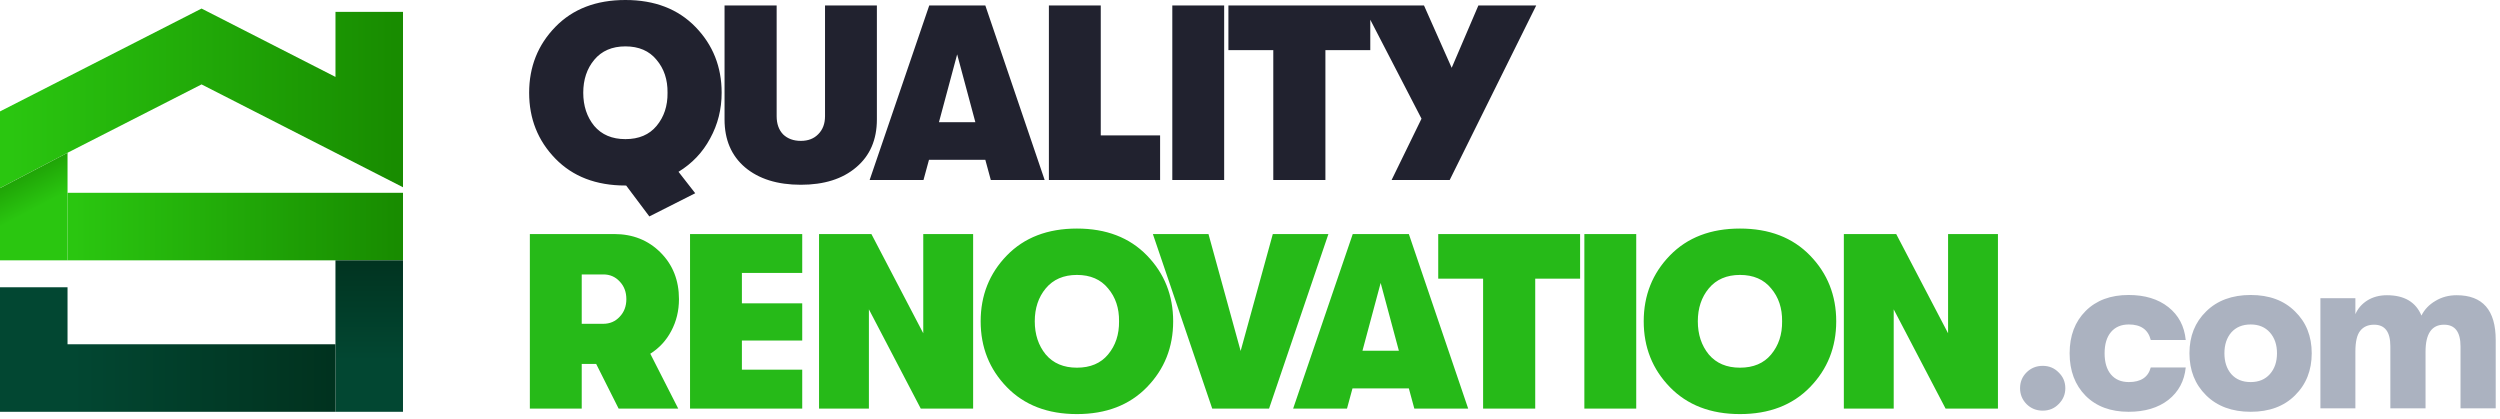
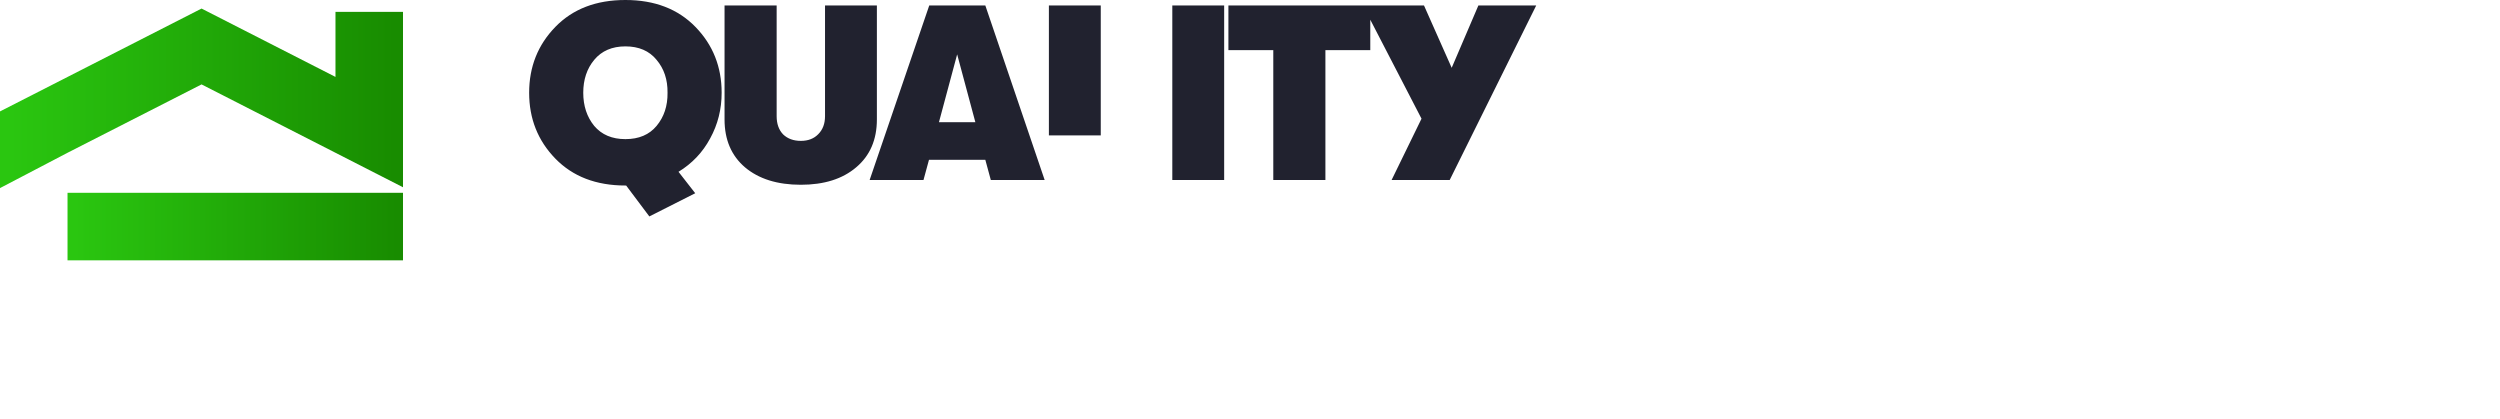
<svg xmlns="http://www.w3.org/2000/svg" width="203" height="34" viewBox="0 0 203 34" fill="none">
  <g clip-path="url(#clip0_1298_11708)">
    <path d="M32.724 0.965V15.206L27.241 12.405L16.366 6.854L5.484 12.405L0 15.273V9.047L16.366 0.695L27.241 6.246V0.965H32.724Z" fill="url(#paint0_linear_1298_11708)" />
-     <path d="M5.484 12.406V21.138H0V15.275L5.484 12.406Z" fill="url(#paint1_linear_1298_11708)" />
    <path d="M32.724 15.656H5.483V21.14H32.724V15.656Z" fill="url(#paint2_linear_1298_11708)" />
-     <path d="M32.723 21.137H27.239V33.437H32.723V21.137Z" fill="url(#paint3_linear_1298_11708)" />
-     <path d="M27.241 27.956V33.439H0V23.324H5.484V27.956H27.241Z" fill="url(#paint4_linear_1298_11708)" />
  </g>
-   <path d="M172.842 23.953C174.166 23.953 175.243 24.281 176.071 24.937C176.9 25.593 177.371 26.483 177.482 27.609H174.642C174.432 26.768 173.838 26.347 172.861 26.347C172.242 26.347 171.76 26.552 171.413 26.96C171.067 27.369 170.894 27.944 170.894 28.686C170.894 29.428 171.067 30.004 171.413 30.412C171.76 30.82 172.242 31.024 172.861 31.024C173.838 31.024 174.432 30.628 174.642 29.836H177.482C177.371 30.937 176.9 31.816 176.071 32.472C175.243 33.115 174.166 33.437 172.842 33.437C171.382 33.437 170.219 33.004 169.353 32.138C168.487 31.26 168.054 30.109 168.054 28.686C168.054 27.263 168.487 26.119 169.353 25.252C170.219 24.386 171.382 23.953 172.842 23.953ZM182.757 23.953C184.266 23.953 185.466 24.399 186.357 25.289C187.26 26.168 187.712 27.3 187.712 28.686C187.712 30.072 187.26 31.21 186.357 32.101C185.466 32.992 184.266 33.437 182.757 33.437C181.248 33.437 180.041 32.992 179.138 32.101C178.235 31.21 177.784 30.072 177.783 28.686C177.783 27.3 178.235 26.168 179.138 25.289C180.041 24.398 181.248 23.953 182.757 23.953ZM165.867 29.707C166.387 29.707 166.819 29.886 167.166 30.245C167.524 30.591 167.704 31.018 167.704 31.525C167.704 32.02 167.525 32.447 167.166 32.806C166.819 33.165 166.387 33.344 165.867 33.344C165.348 33.344 164.908 33.165 164.549 32.806C164.203 32.447 164.029 32.02 164.029 31.525C164.029 31.018 164.203 30.591 164.549 30.245C164.908 29.886 165.348 29.707 165.867 29.707ZM199.479 23.972C201.594 23.972 202.652 25.184 202.652 27.609V33.159H199.794V28.129C199.794 26.954 199.349 26.366 198.458 26.366C197.456 26.366 196.954 27.096 196.954 28.556V33.159H194.096V28.11C194.096 26.947 193.657 26.366 192.778 26.366C192.284 26.366 191.906 26.533 191.646 26.867C191.387 27.189 191.257 27.752 191.257 28.556V33.159H188.417V24.213H191.257V25.512C191.455 25.054 191.777 24.683 192.222 24.399C192.68 24.114 193.212 23.972 193.818 23.972C195.229 23.972 196.163 24.523 196.621 25.624C196.868 25.129 197.245 24.733 197.753 24.436C198.26 24.127 198.835 23.972 199.479 23.972ZM182.757 26.347C182.089 26.347 181.563 26.564 181.179 26.997C180.808 27.43 180.622 27.993 180.622 28.686C180.622 29.379 180.808 29.942 181.179 30.375C181.563 30.808 182.089 31.024 182.757 31.024C183.413 31.024 183.932 30.808 184.316 30.375C184.699 29.942 184.892 29.379 184.892 28.686C184.892 27.993 184.699 27.43 184.316 26.997C183.932 26.564 183.413 26.347 182.757 26.347Z" fill="#ABB2C0" />
-   <path d="M87.445 18.559C89.82 18.559 91.717 19.287 93.134 20.745C94.551 22.203 95.26 23.985 95.261 26.09C95.261 28.196 94.551 29.978 93.134 31.435C91.717 32.893 89.82 33.623 87.445 33.623C85.069 33.623 83.172 32.893 81.755 31.435C80.338 29.978 79.63 28.196 79.63 26.09C79.63 23.985 80.338 22.203 81.755 20.745C83.172 19.287 85.069 18.559 87.445 18.559ZM141.285 18.559C143.66 18.559 145.557 19.287 146.974 20.745C148.392 22.203 149.101 23.985 149.101 26.09C149.101 28.196 148.392 29.978 146.974 31.435C145.557 32.893 143.661 33.623 141.285 33.623C138.909 33.623 137.013 32.893 135.595 31.435C134.178 29.978 133.47 28.196 133.47 26.09C133.47 23.985 134.178 22.203 135.595 20.745C137.013 19.287 138.909 18.559 141.285 18.559ZM49.867 19.004C51.379 19.004 52.635 19.503 53.634 20.502C54.633 21.501 55.132 22.763 55.132 24.288C55.132 25.233 54.922 26.097 54.504 26.88C54.099 27.649 53.532 28.264 52.803 28.722L55.071 33.177H50.232L48.41 29.553H47.236V33.177H43.024V19.004H49.867ZM65.141 22.163H60.242V24.633H65.141V27.65H60.242V30.018H65.141V33.177H56.031V19.004H65.141V22.163ZM74.969 27.062V19.004H79.018V33.177H74.766L70.555 25.119V33.177H66.506V19.004H70.758L74.969 27.062ZM100.74 28.5L103.352 19.004H107.867L103.048 33.177H98.432L93.613 19.004H98.128L100.74 28.5ZM119.216 33.177H114.843L114.398 31.537H109.822L109.376 33.177H105.003L109.843 19.004H114.398L119.216 33.177ZM128.304 22.628H124.66V33.177H120.428V22.628H116.784V19.004H128.304V22.628ZM132.862 33.177H128.65V19.004H132.862V33.177ZM158.184 27.062V19.004H162.233V33.177H157.981L153.769 25.119V33.177H149.72V19.004H153.972L158.184 27.062ZM87.445 22.324C86.365 22.325 85.521 22.689 84.914 23.418C84.32 24.133 84.023 25.024 84.023 26.09C84.023 27.157 84.32 28.055 84.914 28.783C85.521 29.499 86.365 29.856 87.445 29.856C88.538 29.856 89.382 29.499 89.976 28.783C90.583 28.055 90.88 27.157 90.867 26.09C90.88 25.024 90.583 24.133 89.976 23.418C89.382 22.689 88.538 22.324 87.445 22.324ZM141.285 22.324C140.205 22.325 139.361 22.689 138.754 23.418C138.16 24.133 137.863 25.024 137.863 26.09C137.863 27.157 138.16 28.055 138.754 28.783C139.361 29.499 140.205 29.856 141.285 29.856C142.378 29.856 143.222 29.499 143.816 28.783C144.423 28.055 144.721 27.157 144.707 26.09C144.721 25.024 144.423 24.133 143.816 23.418C143.222 22.689 142.378 22.324 141.285 22.324ZM110.632 28.479H113.588L112.11 22.973L110.632 28.479ZM47.236 26.293H48.977C49.517 26.293 49.962 26.104 50.313 25.726C50.678 25.348 50.86 24.869 50.86 24.288C50.86 23.708 50.677 23.229 50.313 22.851C49.962 22.473 49.524 22.284 48.997 22.284H47.236V26.293Z" fill="#26BA18" />
-   <path d="M50.782 0C53.157 0 55.054 0.729 56.471 2.187C57.889 3.644 58.598 5.426 58.598 7.532C58.598 8.868 58.287 10.104 57.666 11.237C57.059 12.371 56.201 13.275 55.095 13.95L56.452 15.691L52.726 17.574L50.843 15.064H50.782C48.406 15.064 46.51 14.335 45.092 12.877C43.675 11.419 42.967 9.637 42.967 7.532C42.967 5.426 43.675 3.644 45.092 2.187C46.51 0.729 48.406 5.66088e-05 50.782 0ZM63.064 9.435C63.064 10.056 63.239 10.548 63.59 10.913C63.955 11.264 64.434 11.439 65.028 11.439C65.622 11.439 66.094 11.257 66.445 10.893C66.809 10.528 66.992 10.042 66.992 9.435V0.446H71.203V9.698C71.203 11.345 70.643 12.64 69.523 13.585C68.416 14.53 66.918 15.003 65.028 15.003C63.125 15.003 61.613 14.53 60.492 13.585C59.386 12.64 58.833 11.345 58.833 9.698V0.446H63.064V9.435ZM84.827 14.618H80.454L80.009 12.978H75.433L74.987 14.618H70.614L75.454 0.446H80.009L84.827 14.618ZM89.382 10.994H94.2V14.618H85.17V0.446H89.382V10.994ZM99.402 14.618H95.191V0.446H99.402V14.618ZM117.877 5.507L120.044 0.446H124.74L117.715 14.618H112.997L115.427 9.637L111.267 1.601V4.07H107.623V14.618H103.391V4.07H99.747V0.446H115.629L117.877 5.507ZM50.782 3.766C49.702 3.766 48.858 4.13 48.251 4.859C47.657 5.574 47.36 6.465 47.36 7.532C47.36 8.598 47.657 9.496 48.251 10.225C48.858 10.94 49.702 11.297 50.782 11.297C51.875 11.297 52.719 10.94 53.313 10.225C53.92 9.496 54.218 8.598 54.204 7.532C54.218 6.465 53.92 5.574 53.313 4.859C52.719 4.13 51.875 3.766 50.782 3.766ZM76.243 9.921H79.199L77.721 4.414L76.243 9.921Z" fill="#21222F" />
+   <path d="M50.782 0C53.157 0 55.054 0.729 56.471 2.187C57.889 3.644 58.598 5.426 58.598 7.532C58.598 8.868 58.287 10.104 57.666 11.237C57.059 12.371 56.201 13.275 55.095 13.95L56.452 15.691L52.726 17.574L50.843 15.064H50.782C48.406 15.064 46.51 14.335 45.092 12.877C43.675 11.419 42.967 9.637 42.967 7.532C42.967 5.426 43.675 3.644 45.092 2.187C46.51 0.729 48.406 5.66088e-05 50.782 0ZM63.064 9.435C63.064 10.056 63.239 10.548 63.59 10.913C63.955 11.264 64.434 11.439 65.028 11.439C65.622 11.439 66.094 11.257 66.445 10.893C66.809 10.528 66.992 10.042 66.992 9.435V0.446H71.203V9.698C71.203 11.345 70.643 12.64 69.523 13.585C68.416 14.53 66.918 15.003 65.028 15.003C63.125 15.003 61.613 14.53 60.492 13.585C59.386 12.64 58.833 11.345 58.833 9.698V0.446H63.064V9.435ZM84.827 14.618H80.454L80.009 12.978H75.433L74.987 14.618H70.614L75.454 0.446H80.009L84.827 14.618ZM89.382 10.994H94.2H85.17V0.446H89.382V10.994ZM99.402 14.618H95.191V0.446H99.402V14.618ZM117.877 5.507L120.044 0.446H124.74L117.715 14.618H112.997L115.427 9.637L111.267 1.601V4.07H107.623V14.618H103.391V4.07H99.747V0.446H115.629L117.877 5.507ZM50.782 3.766C49.702 3.766 48.858 4.13 48.251 4.859C47.657 5.574 47.36 6.465 47.36 7.532C47.36 8.598 47.657 9.496 48.251 10.225C48.858 10.94 49.702 11.297 50.782 11.297C51.875 11.297 52.719 10.94 53.313 10.225C53.92 9.496 54.218 8.598 54.204 7.532C54.218 6.465 53.92 5.574 53.313 4.859C52.719 4.13 51.875 3.766 50.782 3.766ZM76.243 9.921H79.199L77.721 4.414L76.243 9.921Z" fill="#21222F" />
  <defs>
    <linearGradient id="paint0_linear_1298_11708" x1="0.827" y1="7.984" x2="32.041" y2="7.984" gradientUnits="userSpaceOnUse">
      <stop stop-color="#2AC610" />
      <stop offset="1" stop-color="#188C00" />
    </linearGradient>
    <linearGradient id="paint1_linear_1298_11708" x1="2.843" y1="16.953" x2="0.565" y2="12.634" gradientUnits="userSpaceOnUse">
      <stop stop-color="#2AC610" />
      <stop offset="1" stop-color="#188C00" />
    </linearGradient>
    <linearGradient id="paint2_linear_1298_11708" x1="6.099" y1="18.398" x2="32.184" y2="18.398" gradientUnits="userSpaceOnUse">
      <stop stop-color="#2AC610" />
      <stop offset="1" stop-color="#188C00" />
    </linearGradient>
    <linearGradient id="paint3_linear_1298_11708" x1="29.981" y1="18.462" x2="29.981" y2="29.252" gradientUnits="userSpaceOnUse">
      <stop stop-color="#002D1A" />
      <stop offset="1" stop-color="#024732" />
    </linearGradient>
    <linearGradient id="paint4_linear_1298_11708" x1="32.041" y1="28.386" x2="5.846" y2="28.386" gradientUnits="userSpaceOnUse">
      <stop stop-color="#002D1A" />
      <stop offset="1" stop-color="#024732" />
    </linearGradient>
    <clipPath id="clip0_1298_11708">
      <rect width="32.724" height="32.741" fill="white" transform="translate(0 0.695)" />
    </clipPath>
  </defs>
</svg>